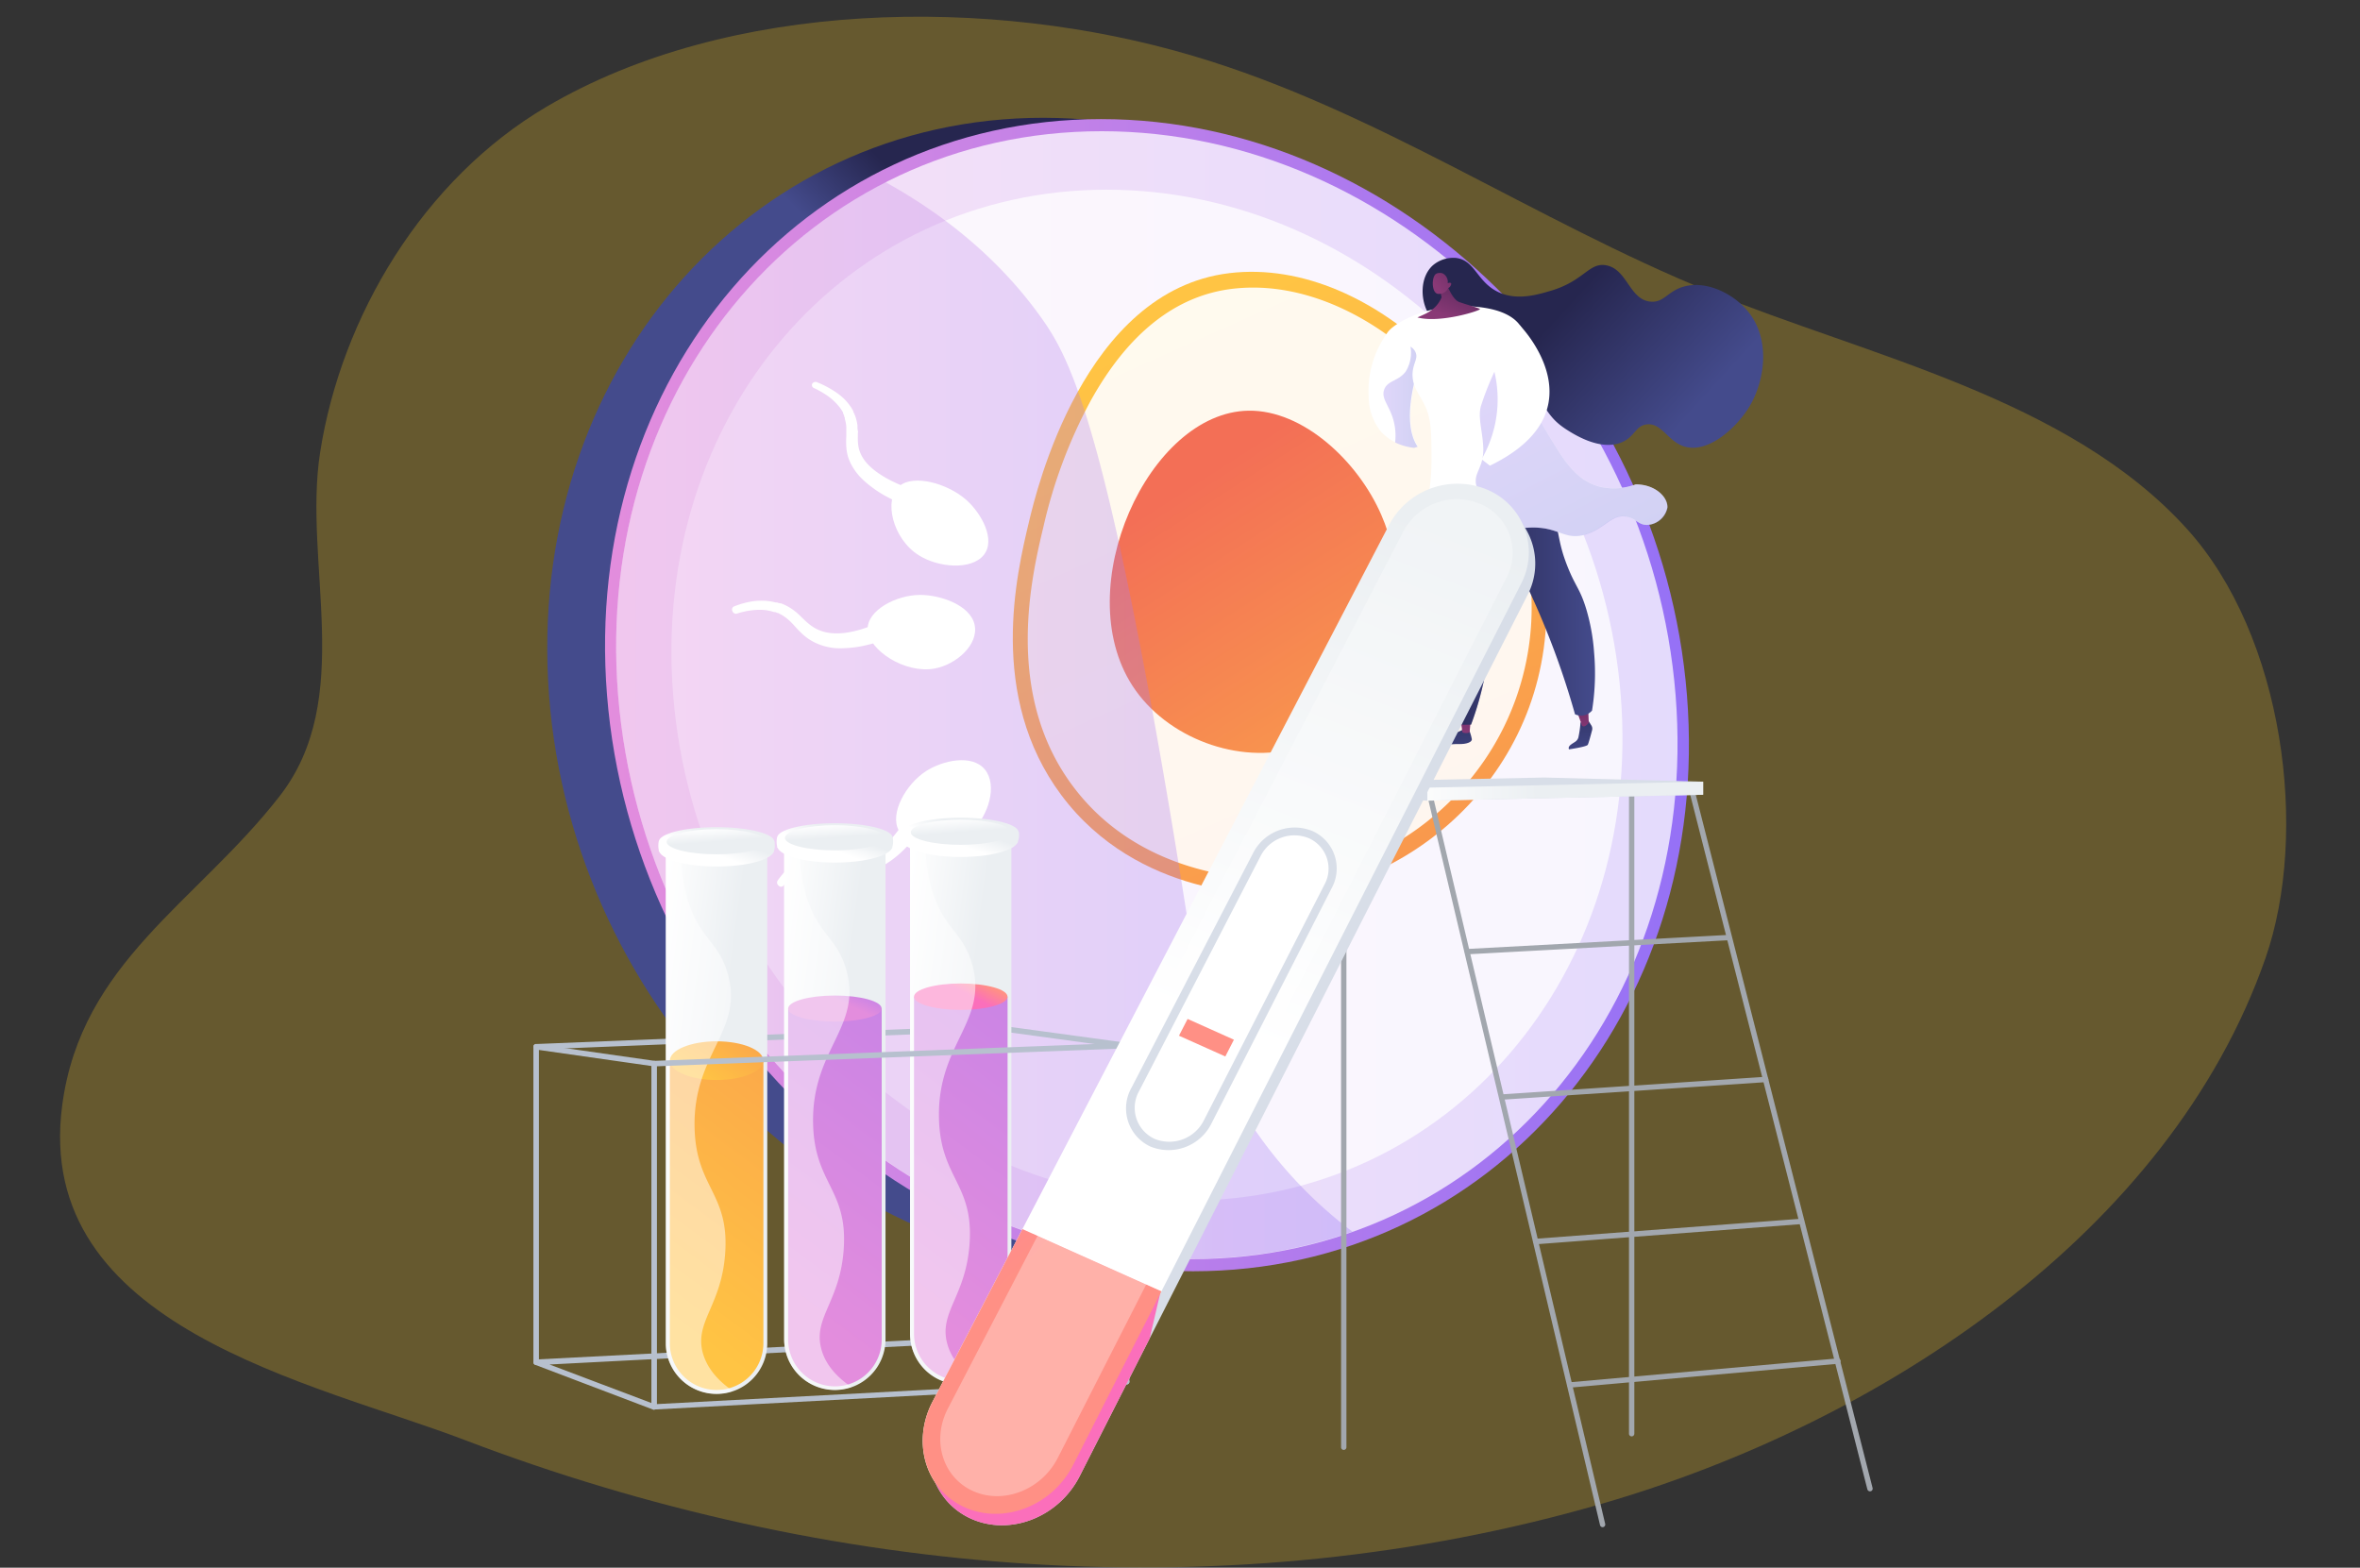
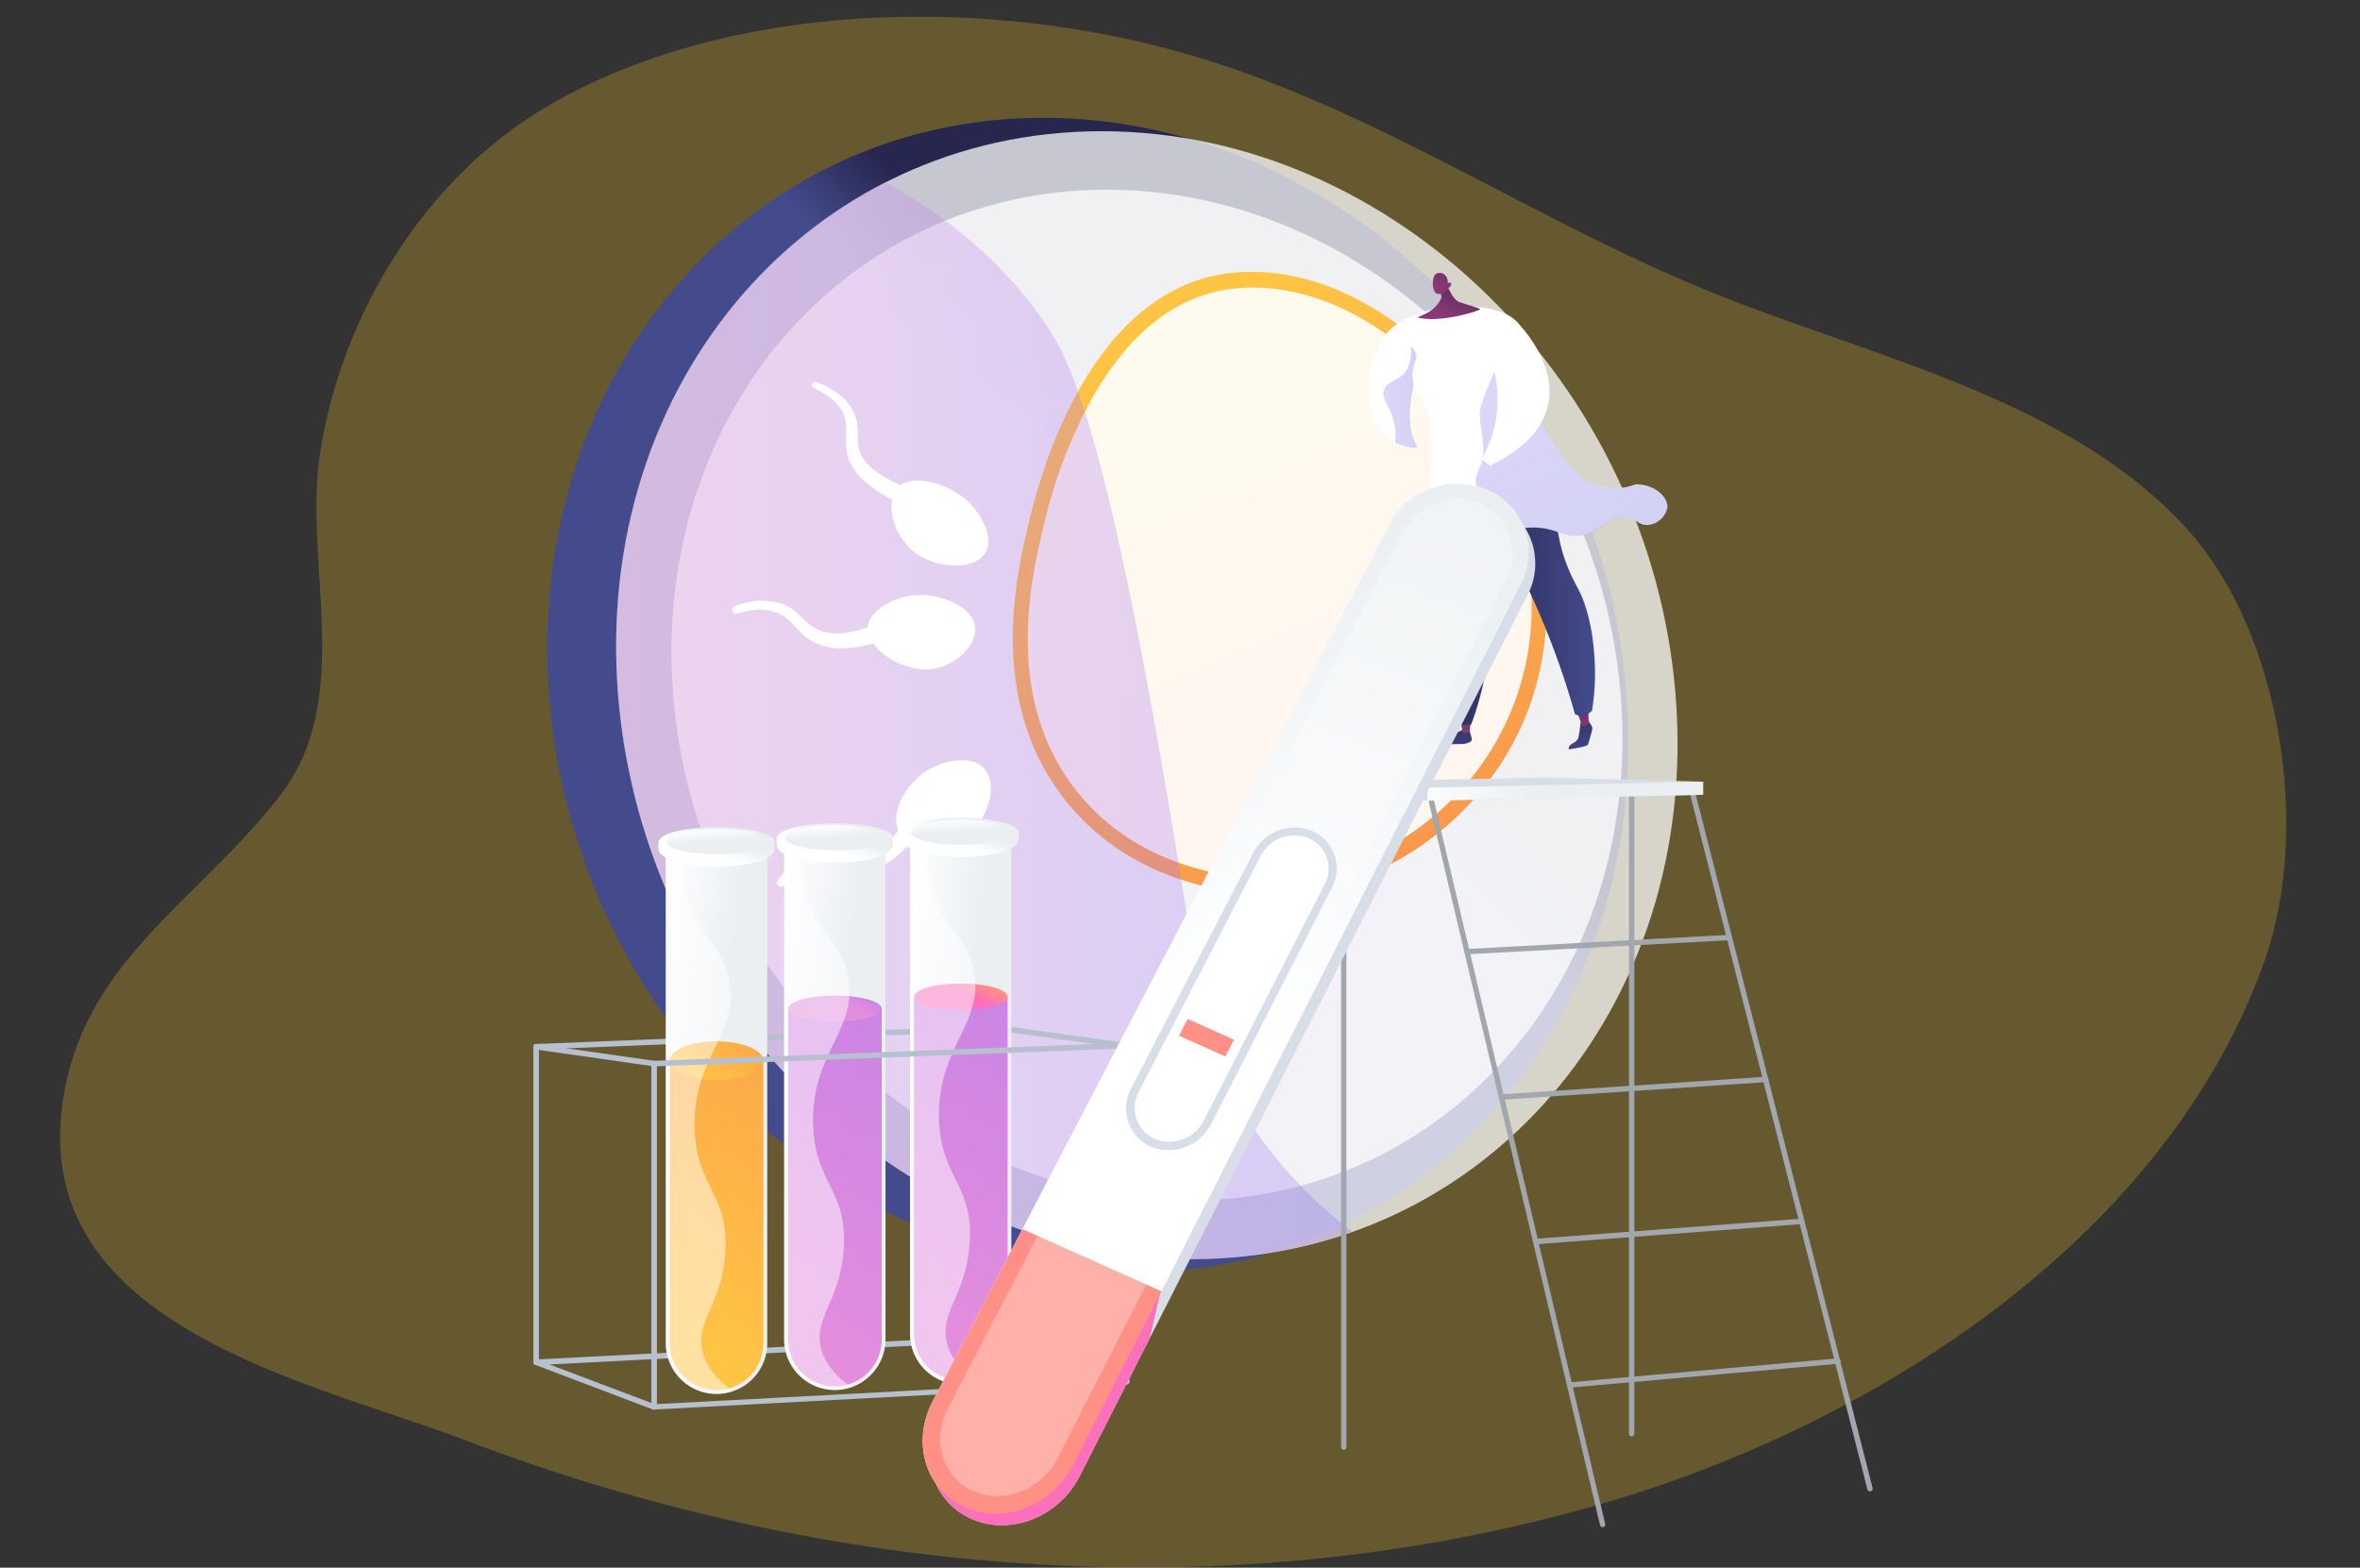
<svg xmlns="http://www.w3.org/2000/svg" xmlns:xlink="http://www.w3.org/1999/xlink" viewBox="0 0 366 243.12">
  <rect x="0" y="0" width="366" height="243.12" fill="#333333" stroke="none" />
  <defs>
    <style>.cls-1{isolation:isolate;}.cls-2{fill:#e5b828;opacity:0.29;}.cls-3{fill:url(#linear-gradient);}.cls-4{fill:url(#linear-gradient-2);}.cls-10,.cls-15,.cls-49,.cls-5,.cls-7{fill:#fff;}.cls-5{opacity:0.74;}.cls-6{fill:url(#linear-gradient-3);}.cls-7{opacity:0.91;}.cls-15,.cls-49,.cls-7{mix-blend-mode:soft-light;}.cls-8{fill:url(#linear-gradient-4);}.cls-34,.cls-40,.cls-43,.cls-49,.cls-9{opacity:0.3;}.cls-34,.cls-40,.cls-43,.cls-9{mix-blend-mode:multiply;}.cls-9{fill:url(#linear-gradient-5);}.cls-11{fill:#b7c0ce;}.cls-12{fill:url(#linear-gradient-6);}.cls-13{fill:url(#linear-gradient-7);}.cls-14{fill:url(#linear-gradient-8);}.cls-15{opacity:0.5;}.cls-16{fill:url(#linear-gradient-9);}.cls-17{fill:url(#linear-gradient-10);}.cls-18{fill:url(#linear-gradient-11);}.cls-19{fill:url(#linear-gradient-12);}.cls-20{fill:url(#linear-gradient-13);}.cls-21{fill:url(#linear-gradient-14);}.cls-22{fill:url(#linear-gradient-15);}.cls-23{fill:url(#linear-gradient-16);}.cls-24{fill:url(#linear-gradient-17);}.cls-25{fill:url(#linear-gradient-18);}.cls-26{fill:url(#linear-gradient-19);}.cls-27{fill:url(#linear-gradient-20);}.cls-28{fill:url(#linear-gradient-21);}.cls-29{fill:url(#linear-gradient-22);}.cls-30{fill:url(#linear-gradient-23);}.cls-31{fill:#a2a7ae;}.cls-32{fill:#d8dee8;}.cls-33{fill:url(#linear-gradient-24);}.cls-34{fill:url(#linear-gradient-25);}.cls-35{fill:url(#linear-gradient-26);}.cls-36{fill:url(#linear-gradient-27);}.cls-37{fill:url(#linear-gradient-28);}.cls-38{fill:url(#linear-gradient-29);}.cls-39{fill:url(#linear-gradient-30);}.cls-40{fill:url(#linear-gradient-31);}.cls-41{fill:url(#linear-gradient-32);}.cls-42{fill:url(#linear-gradient-33);}.cls-43{fill:url(#linear-gradient-34);}.cls-44{fill:url(#linear-gradient-35);}.cls-45{fill:url(#linear-gradient-36);}.cls-46{fill:url(#linear-gradient-37);}.cls-47{fill:url(#linear-gradient-38);}.cls-48{fill:url(#linear-gradient-39);}.cls-50{fill:url(#linear-gradient-40);}</style>
    <linearGradient id="linear-gradient" x1="-102.39" y1="27.71" x2="-91.22" y2="17.07" gradientTransform="matrix(1, 0.03, 0.05, 1, 283.91, 68.77)" gradientUnits="userSpaceOnUse">
      <stop offset="0" stop-color="#444b8c" />
      <stop offset="1" stop-color="#26264f" />
    </linearGradient>
    <linearGradient id="linear-gradient-2" x1="93.83" y1="107.81" x2="261.93" y2="107.81" gradientUnits="userSpaceOnUse">
      <stop offset="0" stop-color="#e38ddd" />
      <stop offset="1" stop-color="#9571f6" />
    </linearGradient>
    <linearGradient id="linear-gradient-3" x1="-277.02" y1="42.68" x2="-210.14" y2="197.59" gradientTransform="matrix(1, 0, 0.08, 1, 450.34, 10.71)" gradientUnits="userSpaceOnUse">
      <stop offset="0" stop-color="#ffc444" />
      <stop offset="1" stop-color="#f36f56" />
    </linearGradient>
    <linearGradient id="linear-gradient-4" x1="-272.18" y1="65.08" x2="-222.28" y2="146.57" gradientTransform="matrix(1, 0, 0.08, 1, 450.34, 10.71)" gradientUnits="userSpaceOnUse">
      <stop offset="0" stop-color="#f36f56" />
      <stop offset="1" stop-color="#ffc444" />
    </linearGradient>
    <linearGradient id="linear-gradient-5" x1="95.59" y1="111.78" x2="209.74" y2="111.78" xlink:href="#linear-gradient-2" />
    <linearGradient id="linear-gradient-6" x1="160.32" y1="173.55" x2="135.86" y2="170.31" gradientUnits="userSpaceOnUse">
      <stop offset="0.49" stop-color="#ebeff2" />
      <stop offset="1" stop-color="#fff" />
    </linearGradient>
    <linearGradient id="linear-gradient-7" x1="136.81" y1="198.28" x2="225.78" y2="78.71" xlink:href="#linear-gradient-2" />
    <linearGradient id="linear-gradient-8" x1="150.58" y1="151.48" x2="149.35" y2="153.88" gradientUnits="userSpaceOnUse">
      <stop offset="0" stop-color="#ff9085" />
      <stop offset="1" stop-color="#fb6fbb" />
    </linearGradient>
    <linearGradient id="linear-gradient-9" x1="150.48" y1="125.59" x2="148.55" y2="130.96" xlink:href="#linear-gradient-6" />
    <linearGradient id="linear-gradient-10" x1="150.27" y1="125.52" x2="148.34" y2="130.88" xlink:href="#linear-gradient-6" />
    <linearGradient id="linear-gradient-11" x1="149.15" y1="131.2" x2="148.83" y2="126.81" xlink:href="#linear-gradient-6" />
    <linearGradient id="linear-gradient-12" x1="140.8" y1="174.4" x2="116.34" y2="171.16" xlink:href="#linear-gradient-6" />
    <linearGradient id="linear-gradient-13" x1="117.47" y1="199.39" x2="205.11" y2="81.59" xlink:href="#linear-gradient-2" />
    <linearGradient id="linear-gradient-14" x1="130.02" y1="155.2" x2="133.15" y2="148.26" xlink:href="#linear-gradient-2" />
    <linearGradient id="linear-gradient-15" x1="130.96" y1="126.45" x2="129.03" y2="131.81" xlink:href="#linear-gradient-6" />
    <linearGradient id="linear-gradient-16" x1="130.75" y1="126.37" x2="128.82" y2="131.74" xlink:href="#linear-gradient-6" />
    <linearGradient id="linear-gradient-17" x1="129.63" y1="132.05" x2="129.31" y2="127.67" xlink:href="#linear-gradient-6" />
    <linearGradient id="linear-gradient-18" x1="122.46" y1="175.01" x2="98" y2="171.77" xlink:href="#linear-gradient-6" />
    <linearGradient id="linear-gradient-19" x1="100.45" y1="201.95" x2="178.14" y2="97.52" gradientTransform="matrix(1, 0, 0, 1, 0, 0)" xlink:href="#linear-gradient-3" />
    <linearGradient id="linear-gradient-20" x1="108.93" y1="167.44" x2="125.4" y2="145.31" gradientTransform="matrix(1, 0, 0, 1, 0, 0)" xlink:href="#linear-gradient-3" />
    <linearGradient id="linear-gradient-21" x1="112.61" y1="127.05" x2="110.68" y2="132.42" xlink:href="#linear-gradient-6" />
    <linearGradient id="linear-gradient-22" x1="112.41" y1="126.98" x2="110.48" y2="132.34" xlink:href="#linear-gradient-6" />
    <linearGradient id="linear-gradient-23" x1="111.29" y1="132.66" x2="110.96" y2="128.28" xlink:href="#linear-gradient-6" />
    <linearGradient id="linear-gradient-24" x1="258.45" y1="122.64" x2="217.72" y2="122.78" xlink:href="#linear-gradient-6" />
    <linearGradient id="linear-gradient-25" x1="212.16" y1="61.29" x2="220.97" y2="61.29" gradientUnits="userSpaceOnUse">
      <stop offset="0" stop-color="#aa80f9" />
      <stop offset="1" stop-color="#6165d7" />
    </linearGradient>
    <linearGradient id="linear-gradient-26" x1="850.92" y1="106.62" x2="851.97" y2="119.89" gradientTransform="translate(-626.26)" gradientUnits="userSpaceOnUse">
      <stop offset="0" stop-color="#26264f" />
      <stop offset="1" stop-color="#444b8c" />
    </linearGradient>
    <linearGradient id="linear-gradient-27" x1="853.62" y1="114.01" x2="853.43" y2="100.26" gradientTransform="translate(-626.26)" gradientUnits="userSpaceOnUse">
      <stop offset="0" stop-color="#893976" />
      <stop offset="1" stop-color="#311944" />
    </linearGradient>
    <linearGradient id="linear-gradient-28" x1="870.63" y1="105.07" x2="871.68" y2="118.34" xlink:href="#linear-gradient-26" />
    <linearGradient id="linear-gradient-29" x1="871.68" y1="113.76" x2="871.49" y2="100.01" xlink:href="#linear-gradient-27" />
    <linearGradient id="linear-gradient-30" x1="224.07" y1="91.73" x2="234.24" y2="91.73" gradientTransform="matrix(1, 0, 0, 1, 0, 0)" xlink:href="#linear-gradient-26" />
    <linearGradient id="linear-gradient-31" x1="224.78" y1="91.73" x2="234.24" y2="91.73" gradientTransform="matrix(1, 0, 0, 1, 0, 0)" xlink:href="#linear-gradient-26" />
    <linearGradient id="linear-gradient-32" x1="226.9" y1="90.73" x2="247.36" y2="90.73" gradientTransform="matrix(1, 0, 0, 1, 0, 0)" xlink:href="#linear-gradient-26" />
    <linearGradient id="linear-gradient-33" x1="243.92" y1="46.31" x2="262.76" y2="63.55" gradientTransform="matrix(1, 0, 0, 1, 0, 0)" xlink:href="#linear-gradient-26" />
    <linearGradient id="linear-gradient-34" x1="223.29" y1="46.8" x2="247.45" y2="93.52" xlink:href="#linear-gradient-25" />
    <linearGradient id="linear-gradient-35" x1="495.78" y1="163.07" x2="502.54" y2="153.26" gradientTransform="translate(-294.29 -8.59) rotate(-11.85)" xlink:href="#linear-gradient-27" />
    <linearGradient id="linear-gradient-36" x1="495.17" y1="158.1" x2="505.85" y2="151.67" gradientTransform="translate(-294.29 -8.59) rotate(-11.85)" xlink:href="#linear-gradient-27" />
    <linearGradient id="linear-gradient-37" x1="219.53" y1="79.45" x2="188.12" y2="159.36" gradientUnits="userSpaceOnUse">
      <stop offset="0" stop-color="#ebeff2" />
      <stop offset="1" stop-color="#fff" />
    </linearGradient>
    <linearGradient id="linear-gradient-38" x1="-6982.61" y1="-8911.36" x2="-6994.16" y2="-8929" gradientTransform="matrix(0.41, -0.91, -0.91, -0.41, -5125.18, -9815.2)" xlink:href="#linear-gradient-8" />
    <linearGradient id="linear-gradient-39" x1="-6996.61" y1="-8936.59" x2="-6980.33" y2="-8897.2" gradientTransform="matrix(0.41, -0.91, -0.91, -0.41, -5125.18, -9815.2)" xlink:href="#linear-gradient-8" />
    <linearGradient id="linear-gradient-40" x1="-6937.05" y1="-8941.65" x2="-6926.79" y2="-8904.86" gradientTransform="matrix(0.41, -0.91, -0.91, -0.41, -5125.18, -9815.2)" xlink:href="#linear-gradient-8" />
  </defs>
  <title>urologia03</title>
  <g class="cls-1">
    <g id="Livello_1" data-name="Livello 1">
      <path class="cls-2" d="M339.14,82c-18.3-20.22-49.32-26.74-74-36.78-27.07-11-51.84-28.17-80-36.52C153.49-.74,113-.06,84.77,16.55,65.61,27.83,52.94,49.09,49.65,70.14c-2.69,17.23,5.53,38.19-6.3,53.35C30.49,140,12.59,149.22,9.65,171.4c-4.58,34.52,39.12,43,62.47,51.94,56.23,21.44,118.94,26.49,176.28,9.87,43.68-12.67,88.1-42.18,102.92-84.55C358.15,129.13,354.2,98.6,339.14,82Z" />
      <path class="cls-3" d="M252.39,110.1c2.59,49.43-32.79,88.48-79,87.21S87.56,154.94,85,105.51,117.75,17,164,18.3,249.8,60.67,252.39,110.1Z" />
-       <path class="cls-4" d="M261.62,107.81c3.94,49.34-30.35,89.34-76.6,89.34s-86.94-40-90.88-89.34,30.35-89.34,76.6-89.34S257.68,58.46,261.62,107.81Z" />
      <path class="cls-5" d="M259.86,107.81c3.86,48.31-29.71,87.46-75,87.46s-85.11-39.16-89-87.46,29.71-87.46,75-87.46S256,59.5,259.86,107.81Z" />
      <path class="cls-5" d="M251.35,107.81c3.46,43.29-26.63,78.39-67.21,78.39s-76.28-35.09-79.74-78.39S131,29.42,171.61,29.42,247.89,64.51,251.35,107.81Z" />
      <path class="cls-6" d="M239.68,90.55c2.21,27.73-20.05,47.43-41.32,48.2-2.11.08-21.9.46-33.77-15.45-11.45-15.35-6.93-34.34-5-42.43,1.11-4.65,8.49-35.79,31.06-38.51S237.58,64.1,239.68,90.55Z" />
      <path class="cls-7" d="M197.2,136.31c-4.71,0-20.86-1-30.85-14.44-10.69-14.33-6.37-32.48-4.52-40.22a77.07,77.07,0,0,1,7.28-19.43c5.81-10.51,13.21-16.37,22-17.43a27.28,27.28,0,0,1,3.25-.19c9.65,0,20,5.1,28.35,14s13.77,20.6,14.67,32A42,42,0,0,1,226.12,123c-7.48,8-18,13-28,13.34Z" />
-       <path class="cls-8" d="M193.62,63.69c8.48-.13,17,7.85,20.61,16.19,6.06,13.84.33,32.05-13,36.06-9,2.7-20.3-1.43-25.59-9.57C165.77,91.17,178.14,63.93,193.62,63.69Z" />
      <path class="cls-9" d="M191,169.35c-5.22-9.74-4.47-14.52-10.84-51-9.47-54.17-14.56-63.28-18.62-69s-11.37-14-24.25-21.12c-27.1,13.83-44.26,44.23-41.44,79.52,3.86,48.31,43.7,87.46,89,87.46a74.27,74.27,0,0,0,24.88-4.21A68.21,68.21,0,0,1,191,169.35Z" />
      <path class="cls-10" d="M134.56,97.62c-.11-2.9,4.31-5.35,8.16-5.36,3.12,0,7.78,1.58,8.43,4.65s-2.85,6.15-6.2,6.77C140.34,104.52,134.68,100.82,134.56,97.62Z" />
      <path class="cls-10" d="M113.81,94.06a12.85,12.85,0,0,1,3-.82,9.86,9.86,0,0,1,1.61-.08,8.24,8.24,0,0,1,1.66.22l.21.05.1,0,.1,0,.41.13.05,0,.05,0,.1,0,.2.08.2.08.2.09a8,8,0,0,1,1.53.94c.24.18.46.38.68.58l.31.3.3.29a12.61,12.61,0,0,0,1.13,1,6.93,6.93,0,0,0,.57.39,6.14,6.14,0,0,0,.6.32,6.51,6.51,0,0,0,.63.25c.21.07.43.13.65.18a7.7,7.7,0,0,0,1.35.16,10,10,0,0,0,1.38-.05,14.6,14.6,0,0,0,2.74-.58l.68-.22.34-.12.17-.06.17-.06c.45-.17.89-.36,1.32-.55h0a1.37,1.37,0,0,1,1.75.78,1.33,1.33,0,0,1-.59,1.8l-.07,0c-.49.17-1,.34-1.48.49l-.19.06-.19.05-.38.11-.77.19a16.83,16.83,0,0,1-3.18.45,12.18,12.18,0,0,1-1.67,0,9.88,9.88,0,0,1-1.7-.32c-.28-.08-.57-.18-.84-.29a8.69,8.69,0,0,1-.82-.38,8.34,8.34,0,0,1-.79-.48,9.14,9.14,0,0,1-.73-.57,14.75,14.75,0,0,1-1.24-1.25l-.27-.3-.27-.28c-.18-.18-.35-.36-.53-.51a6.34,6.34,0,0,0-1.16-.82l-.16-.09-.16-.08-.16-.08-.08,0,0,0,0,0-.33-.13-.08,0-.08,0-.17-.05a7,7,0,0,0-1.39-.28,8.8,8.8,0,0,0-1.42,0,11.94,11.94,0,0,0-2.82.56h0a.57.57,0,0,1-.69-.38A.53.53,0,0,1,113.81,94.06Z" />
      <path class="cls-10" d="M139.39,128.79c-1.45-2.58,1.05-7.15,4.22-9.2,2.57-1.66,7.16-2.69,9.14-.24s.53,7.11-1.94,9.44C147.41,132,141,131.64,139.39,128.79Z" />
      <path class="cls-10" d="M120.6,136.56a13.17,13.17,0,0,1,2.1-2.34,9.45,9.45,0,0,1,1.3-.93,7.5,7.5,0,0,1,1.47-.68l.19-.06.1,0,.1,0,.4-.1h.1l.1,0,.2,0,.21,0,.21,0a6.84,6.84,0,0,1,1.71,0c.28,0,.56.1.83.17l.4.1.38.11a10.88,10.88,0,0,0,1.41.33,5.92,5.92,0,0,0,.66.05,5.26,5.26,0,0,0,.65,0,5.64,5.64,0,0,0,.63-.11,6,6,0,0,0,.62-.18,7,7,0,0,0,1.19-.57,9.55,9.55,0,0,0,1.11-.78,14.71,14.71,0,0,0,2-2l.45-.56.22-.29.11-.14.11-.15c.29-.39.56-.79.84-1.2h0a1.22,1.22,0,0,1,1.81-.22,1.49,1.49,0,0,1,.36,1.95l0,.07c-.32.42-.65.83-1,1.23l-.13.15-.13.15-.26.3-.54.58a16.59,16.59,0,0,1-2.42,2.09,11.41,11.41,0,0,1-1.4.84,8.87,8.87,0,0,1-1.55.61,7.87,7.87,0,0,1-.83.18,7.48,7.48,0,0,1-.86.09,7.13,7.13,0,0,1-.88,0,7.85,7.85,0,0,1-.87-.13,12.81,12.81,0,0,1-1.61-.48l-.36-.13-.35-.12c-.23-.07-.46-.14-.68-.18a5.43,5.43,0,0,0-1.34-.13h-.17l-.17,0-.17,0h-.17l-.33.06-.08,0-.08,0-.16,0a6.28,6.28,0,0,0-1.28.48,8.26,8.26,0,0,0-1.19.73,12,12,0,0,0-2.06,2h0a.5.5,0,0,1-.75,0A.6.6,0,0,1,120.6,136.56Z" />
      <path class="cls-10" d="M139.47,75.39c2.2-1.89,7.46-.44,10.38,2.13,2.36,2.09,4.63,6.21,2.7,8.57s-7,1.93-10,.06C138.4,83.59,137,77.47,139.47,75.39Z" />
      <path class="cls-10" d="M126.6,59.24a15,15,0,0,1,2.92,1.51,10.43,10.43,0,0,1,1.28,1A7.93,7.93,0,0,1,131.87,63l.12.17.06.09.05.09.21.36,0,0,0,0,0,.09.09.19.09.19.08.19a6.4,6.4,0,0,1,.41,1.62c0,.28,0,.55.06.82s0,.27,0,.4v.38a9.75,9.75,0,0,0,.05,1.39,5.47,5.47,0,0,0,.12.63,5,5,0,0,0,.2.6,5.56,5.56,0,0,0,.28.58,6.16,6.16,0,0,0,.35.55,7.47,7.47,0,0,0,.89,1,10.52,10.52,0,0,0,1.08.89,16.64,16.64,0,0,0,2.53,1.48l.68.32.35.15.17.07.18.07c.47.2.95.37,1.43.55h0a1.19,1.19,0,0,1,.7,1.66,1.52,1.52,0,0,1-1.86.73l-.08,0c-.5-.22-1-.44-1.5-.68l-.19-.09-.18-.09-.37-.19-.73-.39A18.59,18.59,0,0,1,134.51,75a12.38,12.38,0,0,1-1.22-1.15,9.24,9.24,0,0,1-1-1.34,7.87,7.87,0,0,1-.41-.75,7.24,7.24,0,0,1-.32-.79,6.67,6.67,0,0,1-.21-.83,7.12,7.12,0,0,1-.1-.85,11.36,11.36,0,0,1,0-1.61l0-.37c0-.12,0-.24,0-.36s0-.46,0-.68a5,5,0,0,0-.23-1.29l0-.16-.06-.16-.06-.16,0-.08,0,0,0,0-.15-.3,0-.08,0-.07-.09-.15a6.53,6.53,0,0,0-.83-1.11,9,9,0,0,0-1.05-1,13.53,13.53,0,0,0-2.57-1.54h0a.48.48,0,0,1-.22-.7A.62.62,0,0,1,126.6,59.24Z" />
      <path class="cls-11" d="M101.45,218.61l-.15,0L83,211.66a.43.43,0,0,1,.13-.83l71.81-3.69a.42.42,0,0,1,.16,0l19.76,6.72a.43.43,0,0,1-.12.84l-73.27,3.89Zm-16.23-7,16.3,6.16,71-3.77-17.57-6Z" />
      <path class="cls-11" d="M101.45,218.61a.43.43,0,0,1-.43-.43V165.32l-17.44-2.49v48.42a.43.43,0,1,1-.86,0V162.34a.43.43,0,0,1,.49-.43l18.3,2.61a.43.43,0,0,1,.37.43v53.23A.43.43,0,0,1,101.45,218.61Z" />
      <path class="cls-11" d="M174.72,214.71a.43.43,0,0,1-.43-.43V162.53l-19.05-2.6v47.63a.43.43,0,1,1-.86,0V159.44a.43.43,0,0,1,.49-.43l19.91,2.72a.43.43,0,0,1,.37.43v52.13A.43.43,0,0,1,174.72,214.71Z" />
      <path class="cls-11" d="M83.15,162.77a.43.43,0,0,1,0-.86l71.66-2.9a.43.43,0,0,1,0,.86l-71.66,2.9Z" />
      <path class="cls-12" d="M141.13,130.35v76.5a7.86,7.86,0,0,0,7.86,7.86h0a7.86,7.86,0,0,0,7.86-7.86v-76.5Z" />
      <path class="cls-13" d="M149,214.1a7.26,7.26,0,0,1-7.25-7.25V154.57h14.51v52.28A7.26,7.26,0,0,1,149,214.1Z" />
      <ellipse class="cls-14" cx="149" cy="154.57" rx="7.25" ry="2.05" />
      <path class="cls-15" d="M146.9,208.37c-1.33-4.89,2.92-7.34,3.47-15.54.63-9.27-4.53-10.09-4.75-19.38-.28-11.66,7.72-15,5.12-24-1.46-5-4.4-5.38-6.22-11.52a23.84,23.84,0,0,1-.94-7.62h-2.45v76.5a7.86,7.86,0,0,0,7.86,7.86h0a7.85,7.85,0,0,0,2.57-.43C148.66,212.3,147.4,210.23,146.9,208.37Z" />
      <path class="cls-16" d="M158,129h-1.14a18.86,18.86,0,0,0-7.82-1.34h0a18.86,18.86,0,0,0-7.82,1.34H140a3.1,3.1,0,0,0,0,1.36v.22h.06c.52,1.3,4.3,2.32,8.9,2.32h0c4.6,0,8.38-1,8.9-2.32h0v-.06A3.09,3.09,0,0,0,158,129Z" />
      <ellipse class="cls-17" cx="149" cy="129.07" rx="8.96" ry="2.26" />
      <ellipse class="cls-18" cx="149" cy="129.07" rx="7.75" ry="1.95" />
      <path class="cls-19" d="M121.61,131.21v76.5a7.86,7.86,0,0,0,7.86,7.86h0a7.86,7.86,0,0,0,7.86-7.86v-76.5Z" />
      <path class="cls-20" d="M129.48,215a7.26,7.26,0,0,1-7.25-7.25V156.41h14.51V207.7A7.26,7.26,0,0,1,129.48,215Z" />
      <ellipse class="cls-21" cx="129.48" cy="156.41" rx="7.25" ry="2.02" />
      <path class="cls-15" d="M127.38,209.23c-1.33-4.89,2.92-7.34,3.47-15.54.63-9.27-4.53-10.09-4.75-19.38-.28-11.66,7.72-15,5.12-24-1.46-5-4.4-5.38-6.22-11.52a23.84,23.84,0,0,1-.94-7.62h-2.45v76.5a7.86,7.86,0,0,0,7.86,7.86h0a7.85,7.85,0,0,0,2.57-.43C129.15,213.15,127.88,211.08,127.38,209.23Z" />
      <path class="cls-22" d="M138.44,129.87h-1.14a18.86,18.86,0,0,0-7.82-1.34h0a18.86,18.86,0,0,0-7.82,1.34h-1.14a3.1,3.1,0,0,0,0,1.36v.22h.06c.52,1.3,4.3,2.32,8.9,2.32h0c4.6,0,8.38-1,8.9-2.32h0v-.06A3.09,3.09,0,0,0,138.44,129.87Z" />
      <ellipse class="cls-23" cx="129.48" cy="129.93" rx="8.96" ry="2.26" />
      <ellipse class="cls-24" cx="129.48" cy="129.93" rx="7.75" ry="1.95" />
      <path class="cls-25" d="M103.27,131.82v76.5a7.86,7.86,0,0,0,7.86,7.86h0a7.86,7.86,0,0,0,7.86-7.86v-76.5Z" />
      <path class="cls-26" d="M111.13,215.56a7.26,7.26,0,0,1-7.25-7.25V164.49h14.51v43.83A7.26,7.26,0,0,1,111.13,215.56Z" />
      <ellipse class="cls-27" cx="111.13" cy="164.49" rx="7.25" ry="3" />
      <path class="cls-15" d="M109,209.84c-1.33-4.89,2.92-7.34,3.47-15.54.63-9.27-4.53-10.09-4.75-19.38-.28-11.66,7.72-15,5.12-24-1.46-5-4.4-5.38-6.22-11.52a23.84,23.84,0,0,1-.94-7.62h-2.45v76.5a7.86,7.86,0,0,0,7.86,7.86h0a7.85,7.85,0,0,0,2.57-.43C110.8,213.76,109.53,211.69,109,209.84Z" />
      <path class="cls-28" d="M120.09,130.48h-1.14a18.86,18.86,0,0,0-7.82-1.34h0a18.86,18.86,0,0,0-7.82,1.34h-1.14a3.1,3.1,0,0,0,0,1.36v.22h.06c.52,1.3,4.3,2.32,8.9,2.32h0c4.6,0,8.38-1,8.9-2.32h0V132A3.09,3.09,0,0,0,120.09,130.48Z" />
      <ellipse class="cls-29" cx="111.13" cy="130.54" rx="8.96" ry="2.26" />
      <ellipse class="cls-30" cx="111.13" cy="130.54" rx="7.75" ry="1.95" />
      <path class="cls-11" d="M101.45,165.38a.43.43,0,0,1,0-.86l73.27-2.8a.43.43,0,0,1,0,.86l-73.27,2.8Z" />
      <path class="cls-31" d="M208.4,224.86a.42.42,0,0,1-.42-.42V122.24a.42.42,0,1,1,.83,0V224.45A.42.42,0,0,1,208.4,224.86Z" />
      <path class="cls-31" d="M253.05,222.76a.42.42,0,0,1-.42-.42V122.24a.42.42,0,1,1,.83,0V222.35A.42.42,0,0,1,253.05,222.76Z" />
      <path class="cls-31" d="M248.54,236.84a.42.42,0,0,1-.4-.32L221.32,123.25a.42.42,0,0,1,.81-.19l26.81,113.27a.42.42,0,0,1-.31.5Z" />
      <path class="cls-31" d="M290,231.28a.42.42,0,0,1-.4-.31l-27.47-107.7a.42.42,0,0,1,.81-.21l27.47,107.7a.42.42,0,0,1-.3.51Z" />
      <polygon class="cls-32" points="264.13 123.25 221.36 124.17 207.66 123.25 207.66 121.23 239.52 120.58 264.13 121.23 264.13 123.25" />
      <polygon class="cls-33" points="264.13 123.25 221.36 124.17 221.36 122.15 264.13 121.23 264.13 123.25" />
      <path class="cls-31" d="M227.52,148a.42.42,0,0,1,0-.83L267.79,145a.42.42,0,1,1,0,.83L227.54,148Z" />
      <path class="cls-31" d="M232.85,170.55a.42.42,0,0,1,0-.83l41-2.73a.42.42,0,0,1,.06.83l-41,2.73Z" />
      <path class="cls-31" d="M238.15,192.94a.42.42,0,0,1,0-.83L279.39,189a.42.42,0,0,1,.06.83l-41.27,3.14Z" />
      <path class="cls-31" d="M243.42,215.2a.42.42,0,0,1,0-.83l41.52-3.7a.42.42,0,1,1,.07.83l-41.52,3.7Z" />
      <path class="cls-10" d="M219.26,69.42a8,8,0,0,1-5-2.38,8.6,8.6,0,0,1-2-5.56,15.24,15.24,0,0,1,2.8-9.72l6,2.33s-4.36,10.39-1.15,15.16Z" />
      <path class="cls-34" d="M221,54.09l-2.39-.94a5.62,5.62,0,0,1-.58,4.43c-1.12,1.56-2.84,1.38-3.37,2.85s1,2.61,1.55,5.18a8.88,8.88,0,0,1,.15,3,8.65,8.65,0,0,0,2.94.84l.56-.17C216.6,64.48,221,54.09,221,54.09Z" />
      <path class="cls-35" d="M226.7,113.24s-4.2,1.91-4.27,2.21,2.7-.1,3.83-.06,2.06-.29,2-.77-.5-1.68-.5-1.68Z" />
      <path class="cls-36" d="M226.54,111.69l.26,1.89a1.48,1.48,0,0,0,1.11,0l.19-2.07Z" />
      <path class="cls-37" d="M246.31,111.73l.49.78a.93.93,0,0,1,.11.73c-.17.65-.51,1.92-.66,2.25s-2.92.72-2.92.72-.24-.34.32-.75.93-.48,1.13-1.08a15.91,15.91,0,0,0,.33-2.33Z" />
      <path class="cls-38" d="M244.28,109.74a25.33,25.33,0,0,1,1.05,2.79s.28.36.82-.17l.24-.24-.1-2.61Z" />
      <path class="cls-39" d="M224.23,73.71c-.22,5.64-.23,11.76.09,18.31.37,7.37,1.1,14.18,2,20.36.34,0,.71,0,1.08,0l.74,0a46.9,46.9,0,0,0,1.56-5,47.87,47.87,0,0,0,1.09-5.83c.81-6.39-.14-6.94.52-11.68.58-4.19,1.41-4.36,2.38-10.31,1.05-6.46.27-7.43-.11-7.78C232,70.29,228.17,71.3,224.23,73.71Z" />
      <path class="cls-40" d="M233.6,71.78c-1.55-1.42-5.09-.56-8.82,1.61C229.08,78,229.54,81,229,83c-.58,2.21-2.35,2.85-2.35,5.26,0,3,2.69,3.76,2.63,6.9,0,2.08-1.22,2.06-1.49,4.62-.33,3,1.21,4.08.71,6.33a6.08,6.08,0,0,1-2.57,3.53c.13.92.25,1.84.39,2.73.34,0,.71,0,1.08,0l.74,0a46.89,46.89,0,0,0,1.56-5,47.87,47.87,0,0,0,1.09-5.83c.81-6.39-.14-6.94.52-11.68.58-4.19,1.41-4.36,2.38-10.31C234.76,73.1,234,72.13,233.6,71.78Z" />
      <path class="cls-41" d="M226.9,73.62a126.62,126.62,0,0,1,17.36,37.15,2.26,2.26,0,0,0,1.24.19,2.31,2.31,0,0,0,1.4-.76,36.46,36.46,0,0,0,.32-9A31,31,0,0,0,246,94.45c-1-3.3-1.72-3.48-3.06-7s-1-4.52-2.37-9.05a59.77,59.77,0,0,0-3-7.94Z" />
-       <path class="cls-42" d="M228.42,52.7c-4.09-2.39-5.84-2.11-7-4.26s-1.17-5.49.77-7.27A4.89,4.89,0,0,1,225.78,40c3,.34,3.25,3.76,6.64,5.32,2.87,1.33,6,.39,8.13-.24,5.11-1.52,5.87-4.4,8.51-3.94,3.32.57,3.61,5.35,6.92,5.64,2.21.2,2.74-1.88,5.64-2.45,3.41-.67,7.16,1.31,9.26,3.72,3.84,4.41,2.83,11,.43,15-2,3.3-6.22,7.1-9.79,6.28-2.82-.65-3.74-3.83-6.17-3.51-1.73.23-1.79,1.9-3.83,2.77-3.35,1.42-7.49-1.28-8.62-2-3.22-2.1-2.71-3.45-6.85-7.66A35.2,35.2,0,0,0,228.42,52.7Z" />
      <path class="cls-10" d="M214.94,52.3c.23,1,3.86.48,4.61,2.38.4,1-.45,1.66-.49,3.39,0,1.93,1,3,1.78,4.55C222,64.85,222,67,222,71.4c0,6.22-1.52,7.47-.21,9.47,1.71,2.61,5.81,2.77,6.92,2.82,3.79.15,4.24-1.65,8.35-1.86,4.7-.25,5.37,2,8.73,1.06,3.07-.89,4.1-3.26,6.49-2.77,1.49.31,1.89,1.39,3.3,1.28a3.37,3.37,0,0,0,3-2.66c.12-1.6-1.83-3.62-4.9-3.62a9.66,9.66,0,0,1-5.48.37c-3.68-.9-5.59-4-7.72-7.5-1.47-2.4-4.17-6.82-4.2-12.61,0-2.39.44-3.09-.21-4.36-2.11-4.15-10.31-3.53-11-3.47C219.47,48,214.66,51,214.94,52.3Z" />
      <path class="cls-43" d="M253.68,75.13a9.66,9.66,0,0,1-5.48.37c-3.68-.9-5.59-4-7.72-7.5-1.47-2.4-4.17-6.82-4.2-12.61,0-2.39.44-3.09-.21-4.36a4.32,4.32,0,0,0-.36-.57,5,5,0,0,0-2.41,3.13c-.44,2.32.14.84-.94,2.84a44.36,44.36,0,0,0-2.65,6.42c-.58,1.77.19,3.79.32,6.53.15,3.29-1.73,4-1,6.16.6,1.91,3.91,1.77,3.91,2.79,0,1.22-4.69,3.17-8.7,1.68a8.36,8.36,0,0,1-2.85-1.81,3.45,3.45,0,0,0,.45,2.69c1.71,2.61,5.81,2.77,6.92,2.82,3.79.15,4.24-1.65,8.35-1.86,4.7-.25,5.37,2,8.73,1.06,3.07-.89,4.1-3.26,6.49-2.77,1.49.31,1.89,1.39,3.3,1.28a3.37,3.37,0,0,0,3-2.66C258.7,77.15,256.75,75.13,253.68,75.13Z" />
      <path class="cls-44" d="M224.23,43.73s.93,2.7,2.08,3.11,3,.9,3.21,1.09-6.13,2.25-9.7,1.3h0c1-.44,1.29-.59,1.29-.59a6.11,6.11,0,0,0,1.25-.83,4.75,4.75,0,0,0,1.21-1.7l-.33-1.53Z" />
      <path class="cls-45" d="M224.59,44.68a1.57,1.57,0,0,1-1.6.89c-1-.14-1-2.68-.27-3.11a1.34,1.34,0,0,1,1-.07,1.49,1.49,0,0,1,.8,1.54c.22-.12.44-.1.52,0s-.06.38-.1.43A.81.81,0,0,1,224.59,44.68Z" />
      <path class="cls-10" d="M235.72,50.47s12.94,13.2-4.66,21.75l-1.29-1a18.54,18.54,0,0,0,1-16.57S233.39,49.17,235.72,50.47Z" />
      <path class="cls-32" d="M236.87,92.33l-69.43,136.6c-3.23,6.35-10.77,9.32-16.83,6.6h0c-6.06-2.71-8.29-10.06-5-16.38l70.82-136a12,12,0,0,1,15.35-5.4h0A10.53,10.53,0,0,1,236.87,92.33Z" />
      <path class="cls-46" d="M235.88,90.56l-69.43,136.6c-3.23,6.35-10.77,9.32-16.83,6.6h0c-6.06-2.71-8.29-10.06-5-16.38l70.82-136A12,12,0,0,1,230.79,76h0A10.53,10.53,0,0,1,235.88,90.56Z" />
      <path class="cls-47" d="M178.3,207.56l-10.86,21.38c-3.23,6.35-10.77,9.32-16.83,6.6s-8.29-10.06-5-16.38l14.48-27.8L180,200.28Z" />
      <path class="cls-48" d="M180.12,200.27l-13.67,26.89c-3.23,6.35-10.77,9.32-16.83,6.6s-8.29-10.06-5-16.38l13.94-26.77Z" />
      <path class="cls-49" d="M147,218.45c-2.56,4.93-.81,10.67,3.91,12.79s10.62-.2,13.14-5.15L233.65,89.56a8.24,8.24,0,0,0-4-11.38,9.39,9.39,0,0,0-12,4.22Z" />
      <path class="cls-32" d="M206.53,137.72l-18.65,36.51a7.43,7.43,0,0,1-9.47,3.58h0a6.52,6.52,0,0,1-2.93-9.13l18.87-36.41a7.23,7.23,0,0,1,9.23-3.37h0A6.35,6.35,0,0,1,206.53,137.72Z" />
      <path class="cls-10" d="M176.66,169.2a5.3,5.3,0,0,0,2.38,7.41,6,6,0,0,0,7.68-2.9l18.67-36.5A5.16,5.16,0,0,0,203,130a5.88,5.88,0,0,0-7.49,2.74Z" />
      <polygon class="cls-50" points="184.18 158.02 182.84 160.62 190.03 163.84 191.36 161.24 184.18 158.02" />
    </g>
  </g>
</svg>